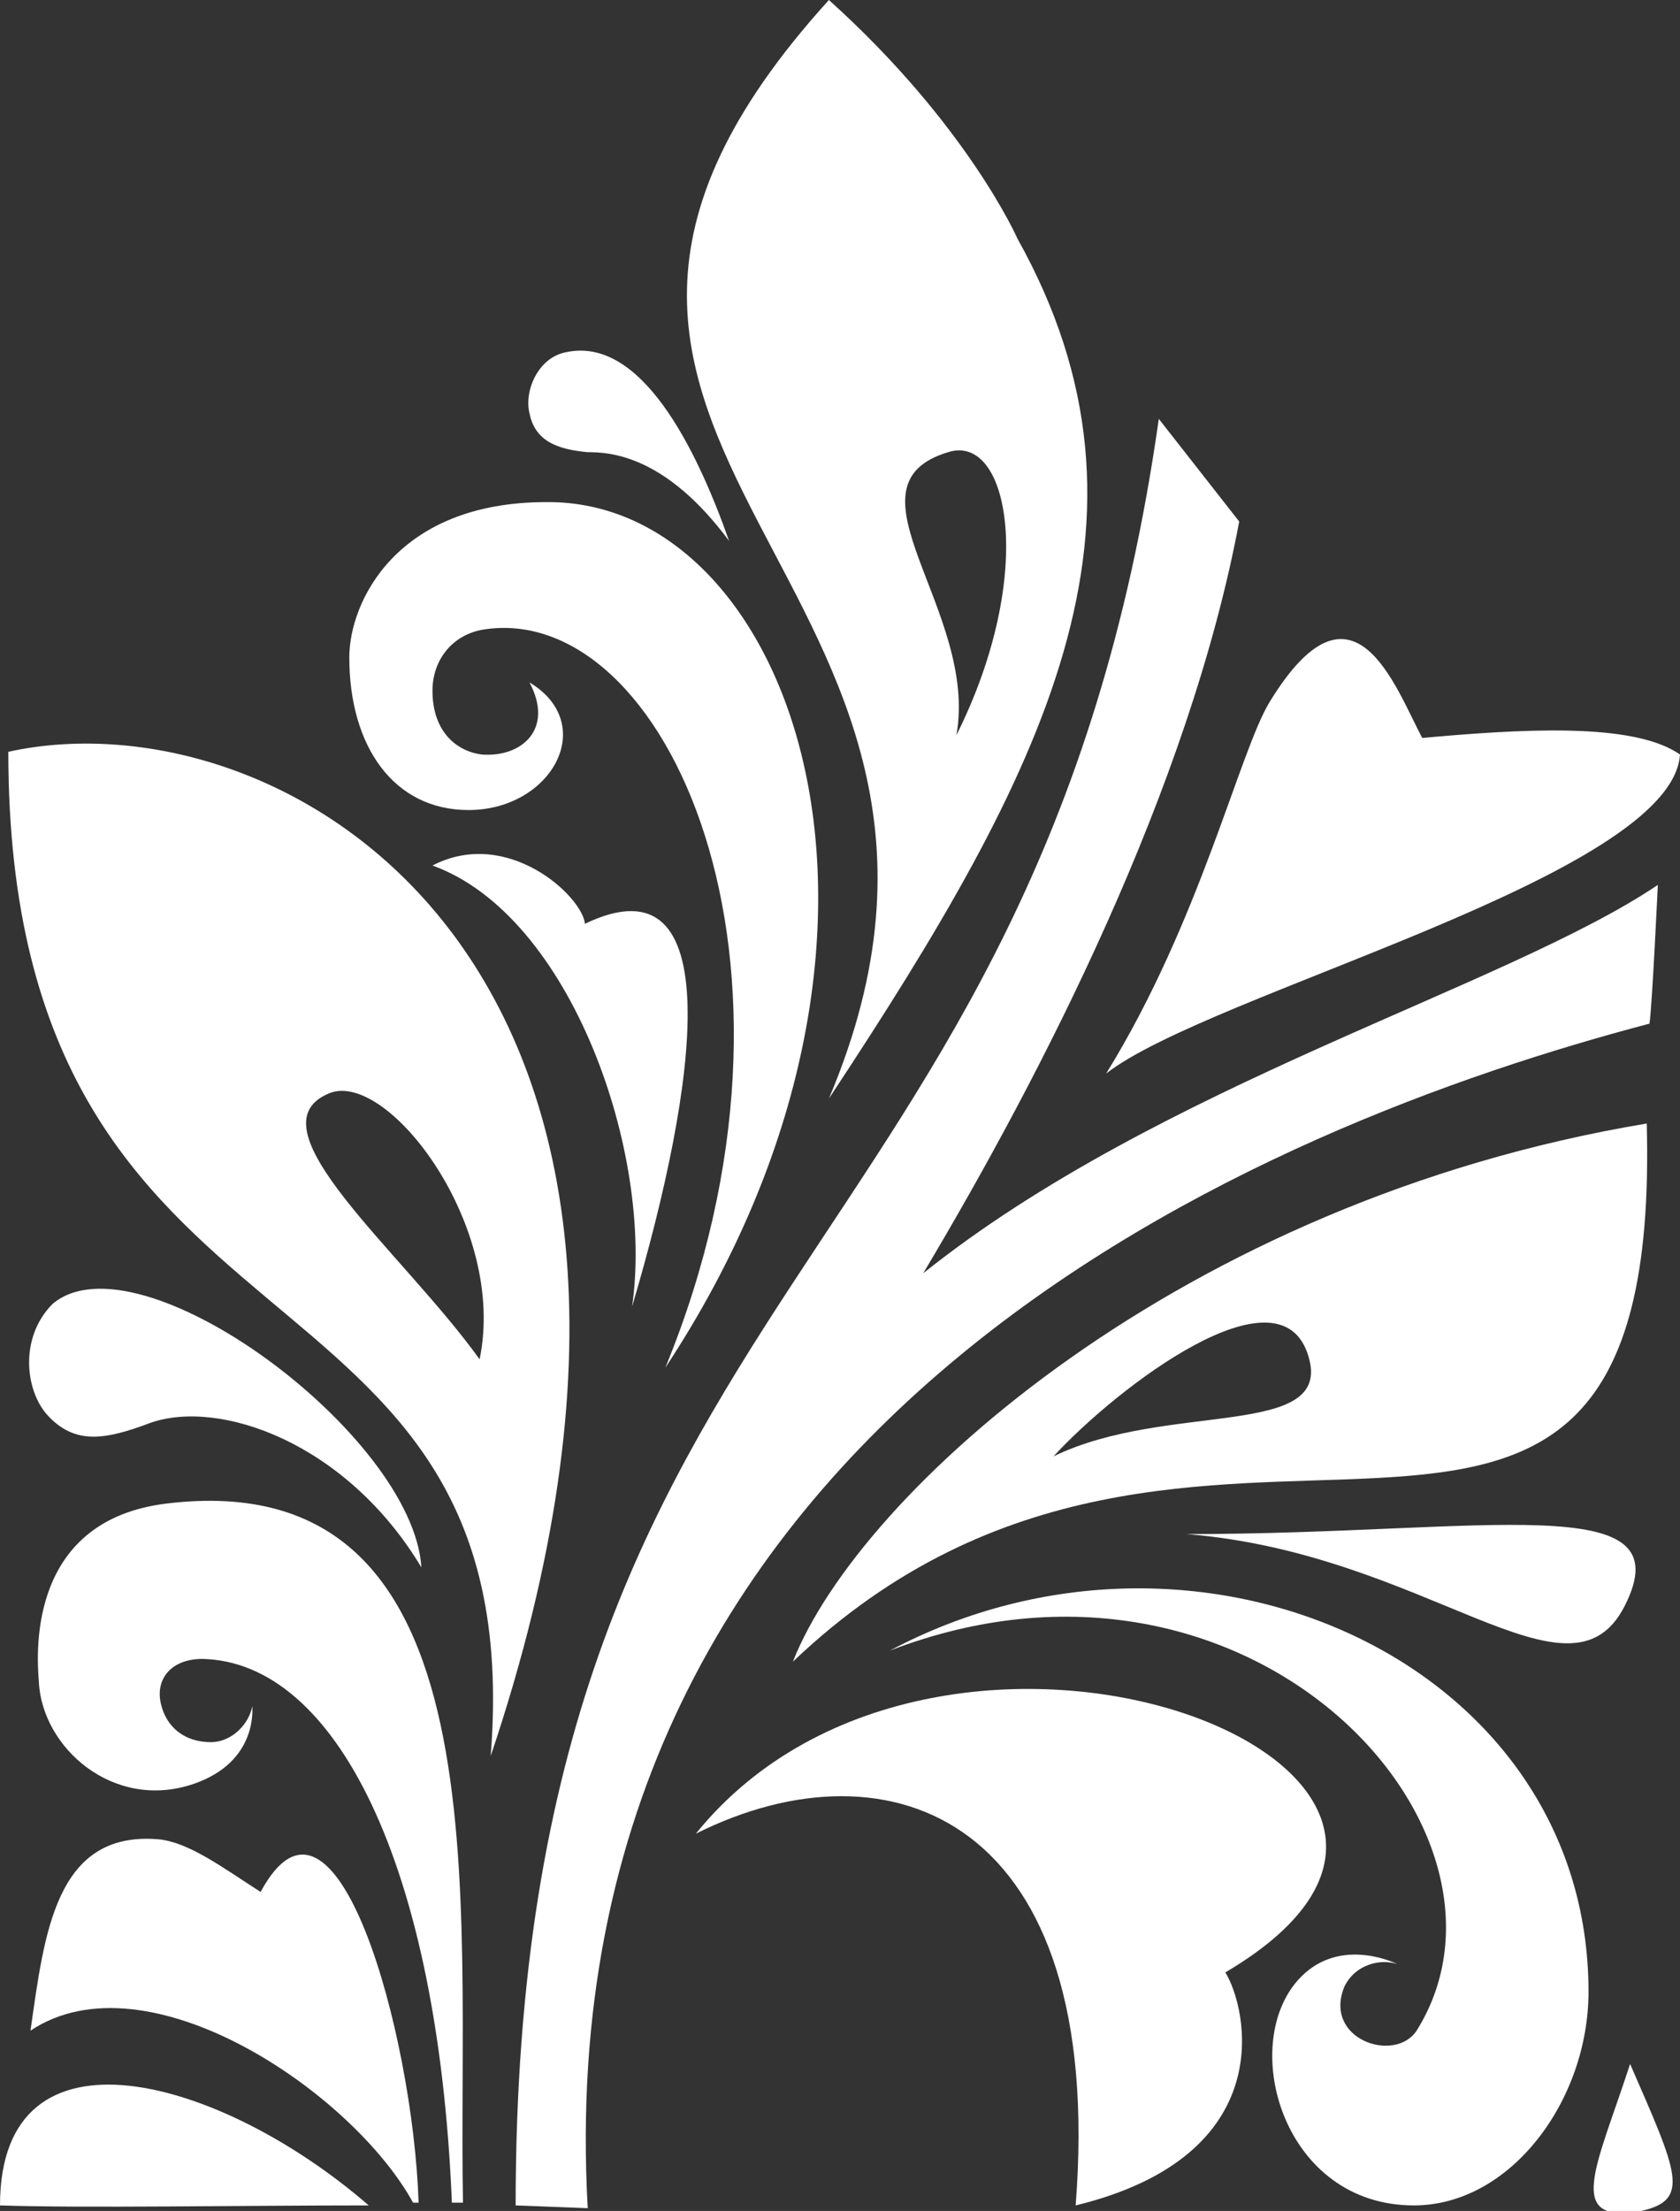
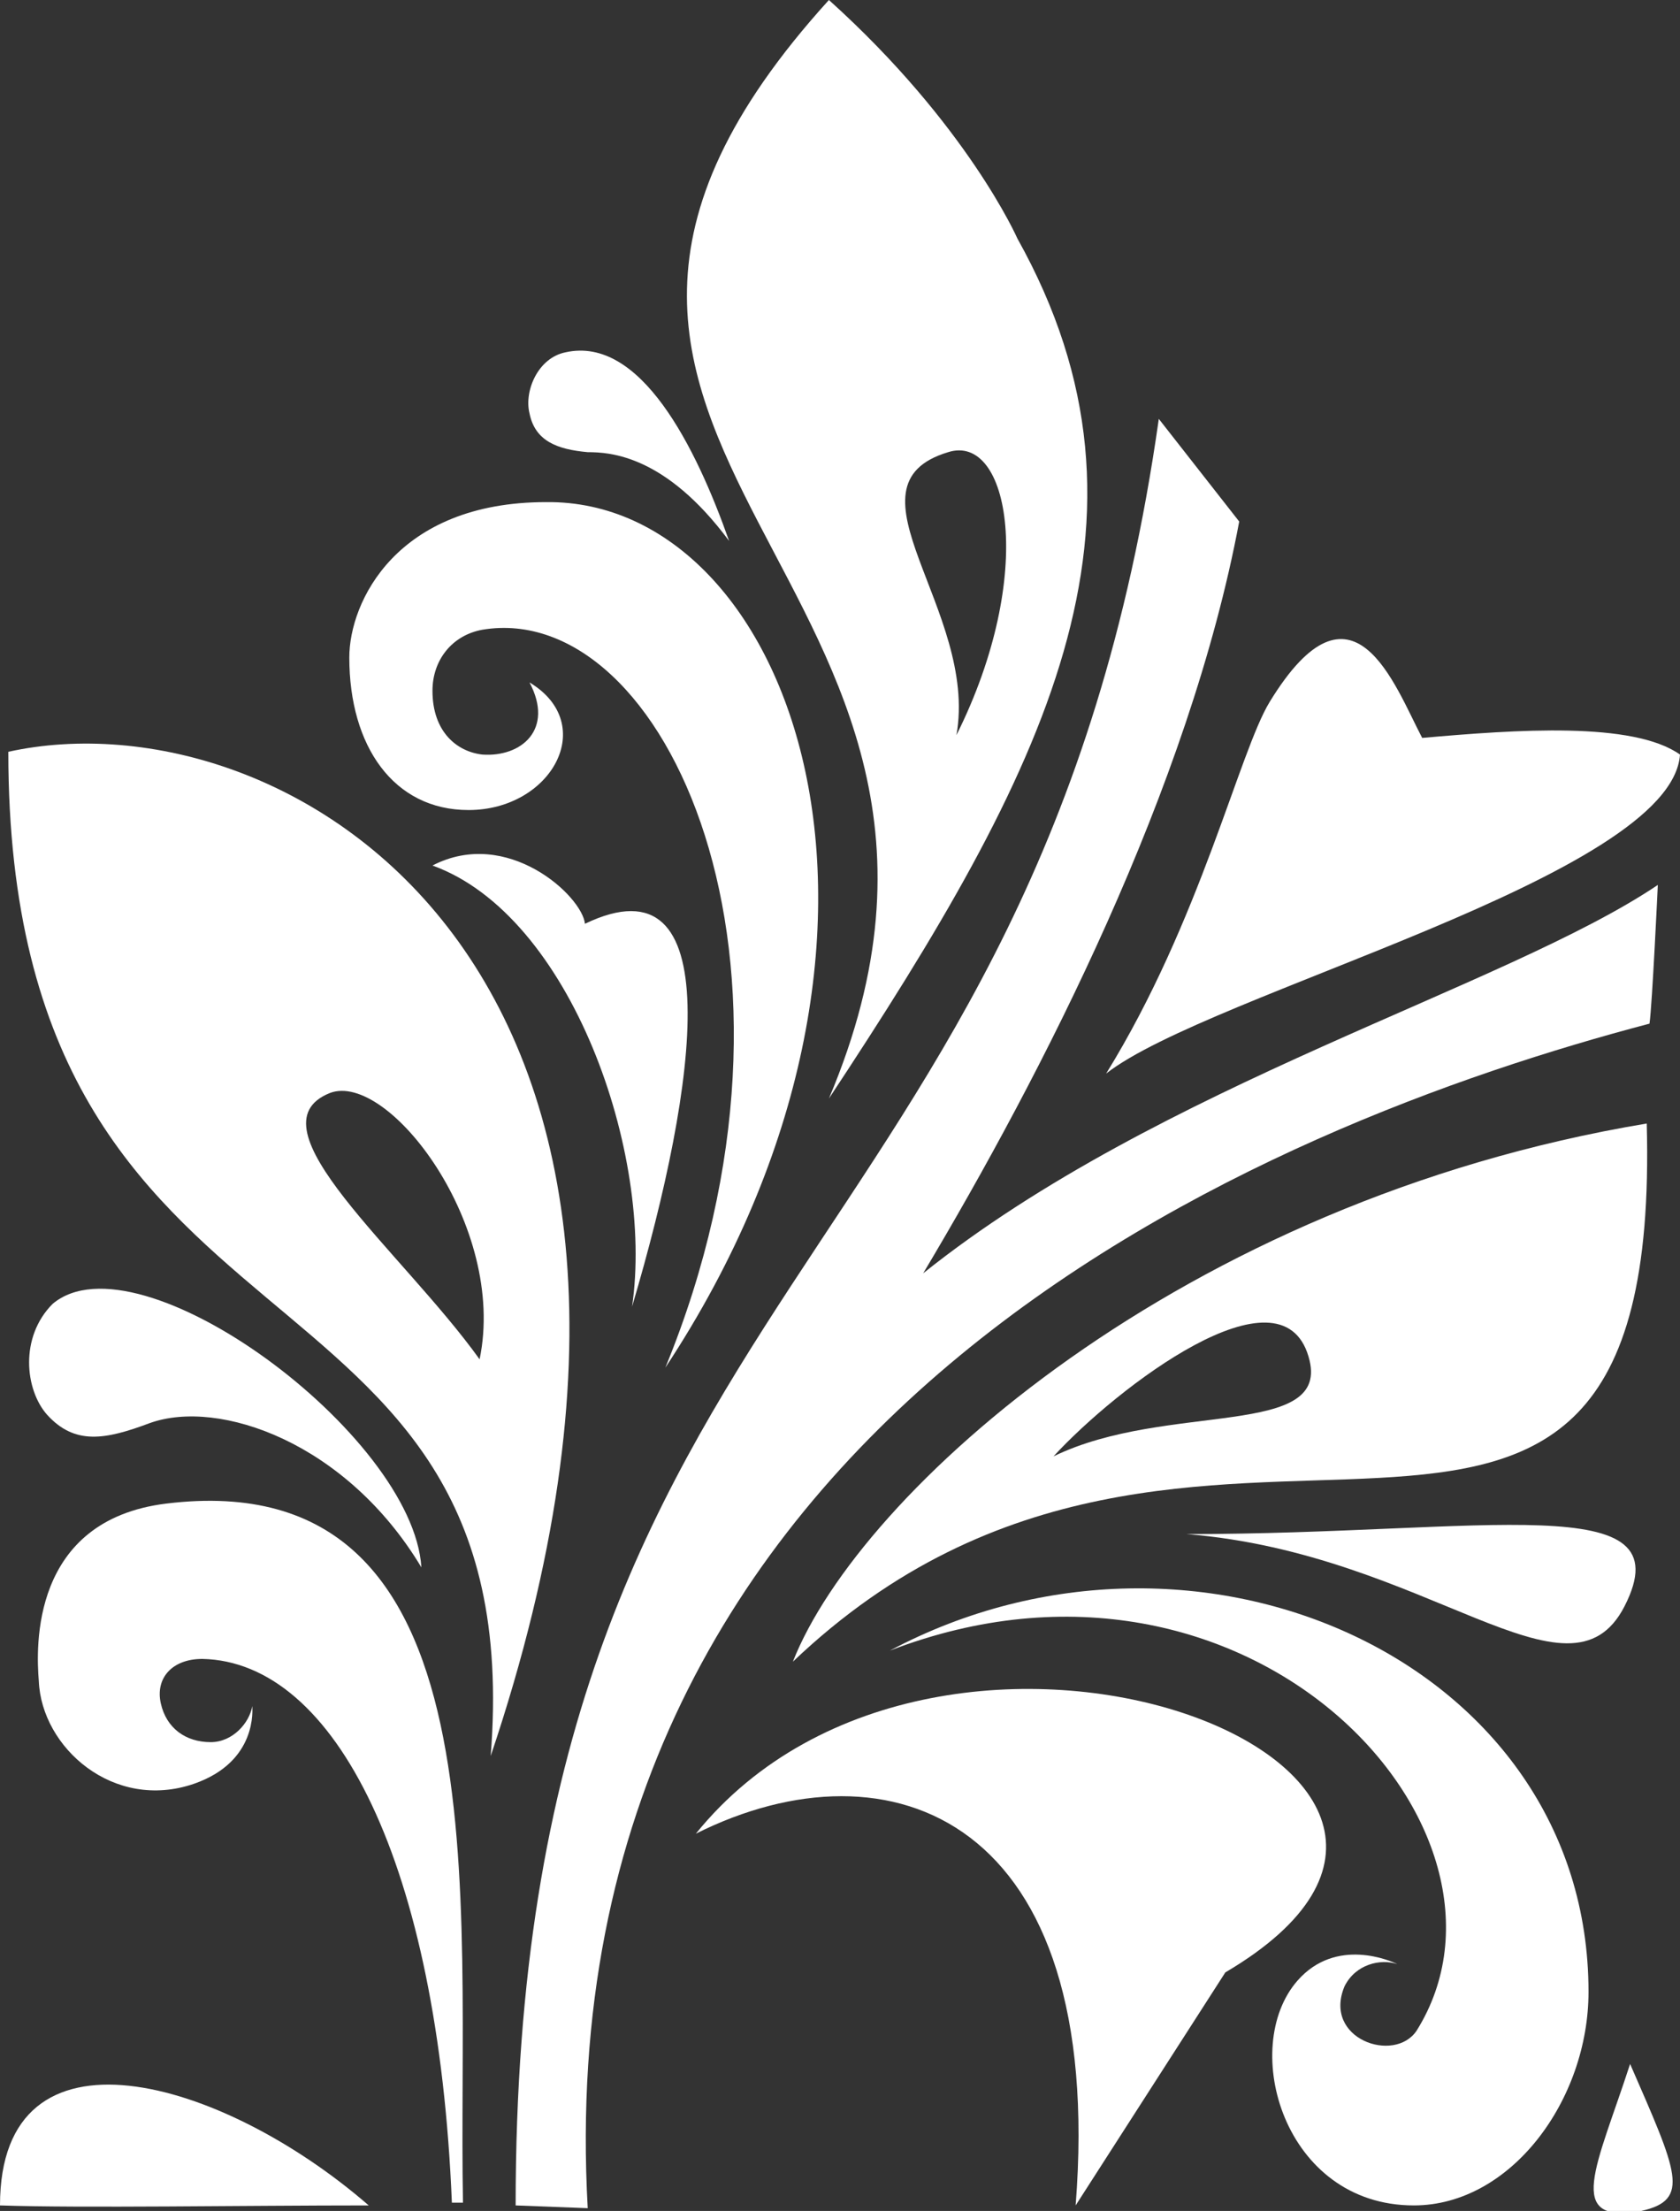
<svg xmlns="http://www.w3.org/2000/svg" xmlns:xlink="http://www.w3.org/1999/xlink" version="1.1" id="Слой_1" x="0px" y="0px" viewBox="0 0 60.6 79.7" style="enable-background:new 0 0 60.6 79.7;" xml:space="preserve">
  <rect x="0" y="0" width="60.6" height="79.7" fill="#333333" stroke="none" />
  <style type="text/css">
	svg {
		fill:#FFFFFF;
	}
</style>
  <g>
    <defs>
      <rect id="SVGID_1_" y="0" width="60.6" height="79.7" />
    </defs>
    <clipPath id="SVGID_2_">
      <use xlink:href="#SVGID_1_" style="overflow:visible;" />
    </clipPath>
    <path class="st0" d="M58.8,74.4c1.7,3.9,2.2,4.9,0.4,5.3C56.4,80.2,57.6,78.1,58.8,74.4" />
    <path class="st1" d="M36.7,8.6c0,0-1.8-4.1-6.8-8.6c-14.8,16.3,8,20.7,0,39.6C37.7,27.8,42.4,18.8,36.7,8.6 M34.2,16.3   c2.2-0.7,3.2,4.4,0.3,10.2C35.3,22,30.2,17.5,34.2,16.3" />
    <path class="st0" d="M1.7,51c1,1.1,2.1,0.9,3.7,0.3c2.5-0.9,7.1,0.7,9.8,5.2c-0.3-4.8-10.2-12.1-13.3-9.5C0.7,48.2,0.9,50.1,1.7,51   " />
-     <path class="st0" d="M44.2,71.1c12.4-7.3-10.2-16-19.1-5c7-3.5,14.8-0.6,13.7,13.4C46.2,77.7,45,72.4,44.2,71.1" />
+     <path class="st0" d="M44.2,71.1c12.4-7.3-10.2-16-19.1-5c7-3.5,14.8-0.6,13.7,13.4" />
    <path class="st0" d="M51.3,26.6c-1-1.9-2.5-6.2-5.5-1.3c-1.1,1.8-2.5,7.9-5.9,13.4c3.7-2.9,20.4-7.1,20.7-11.5   C58.9,26,54.7,26.3,51.3,26.6" />
    <path class="st1" d="M16.9,29.2c3,0,4.7-3.1,2.2-4.6c0.9,1.7-0.3,2.7-1.7,2.6c-0.9-0.1-1.8-0.8-1.8-2.3c0-1.1,0.7-2,1.8-2.2   C24,21.6,30,34.7,24,49.3c10.3-15.6,4.6-31.3-4.3-31.2c-5.4,0-7.1,3.6-7.1,5.6C12.6,26.9,14.2,29.2,16.9,29.2" />
    <path class="st1" d="M57.3,71.8c0-11.9-14.1-18.2-25.2-12.3c13-5,23.5,6.5,19,13.7c-0.8,1.2-3.4,0.3-2.6-1.6c0.4-0.8,1.3-1,1.9-0.8   c-0.2-0.1-2.2-1-3.6,0.6c-2.1,2.4-0.5,8.1,4.2,8.1C54.5,79.5,57.3,75.7,57.3,71.8" />
    <path class="st0" d="M42.8,55.3c8.7,0.7,13.8,6.5,15.8,2.6C60.8,53.6,53.6,55.3,42.8,55.3" />
    <path class="st1" d="M59.4,40.5c-16.8,2.8-28.4,13.3-30.8,19.4C43.3,45.9,60,62.7,59.4,40.5 M38,52.5c2.3-2.5,8.2-7,9.2-3.6   C48.1,51.9,42.1,50.5,38,52.5" />
    <path class="st2" d="M59.8,31.9c-5.5,3.7-18,7.2-26.5,14c4.3-7.2,9.6-17.5,11.4-27.1l-2.9-3.7c-4.4,31-23.2,30.8-23.2,64.4l2.6,0.1   c-1.6-28.6,24.6-39.1,38.3-42.7C59.6,36.2,59.8,31.9,59.8,31.9" />
    <path class="st0" d="M19.1,14.9c0.2,1,1,1.3,2.1,1.4c0.8,0,2.8,0.1,5.1,3.2c-1.2-3.4-3.2-7.4-5.9-6.8   C19.4,12.9,18.9,14.1,19.1,14.9" />
    <path class="st0" d="M0.3,27.1c0,23,18.9,17.3,17.4,36.2C27.3,34.8,10.3,24.9,0.3,27.1 M17.3,49c-2.8-3.9-8.4-8.4-5.4-9.6   C14,38.6,18.3,44.2,17.3,49" />
    <path class="st0" d="M16.7,79.4c-0.2-10.9,1.6-26.7-10.7-25.2c-4.9,0.6-4.7,5.2-4.6,6.4C1.5,63,4.1,65.3,7,64.3   c2.3-0.8,2.1-2.7,2.1-2.8c-0.1,0.6-0.7,1.3-1.5,1.3c-0.9,0-1.6-0.5-1.8-1.4c-0.2-0.9,0.4-1.6,1.5-1.6c4.8,0.1,8.5,7.4,9,19.6H16.7z   " />
    <path class="st0" d="M0,79.5c2.9,0.1,8.8,0,13.3,0C8,74.9,0,72.6,0,79.5" />
-     <path class="st0" d="M9.4,68.2c-1.4-0.9-2.6-1.8-3.7-1.9c-3.7-0.3-4.1,3.4-4.6,6.9c4.2-2.8,11.6,2.2,13.8,6.2h0.2   C14.9,73.3,12.1,63.2,9.4,68.2" />
    <path class="st1" d="M22.8,47.1c2.4-8.1,3.5-16.3-1.7-13.8c-0.1-1-2.8-3.5-5.5-2.1C20.6,33,23.6,41.6,22.8,47.1" />
  </g>
</svg>